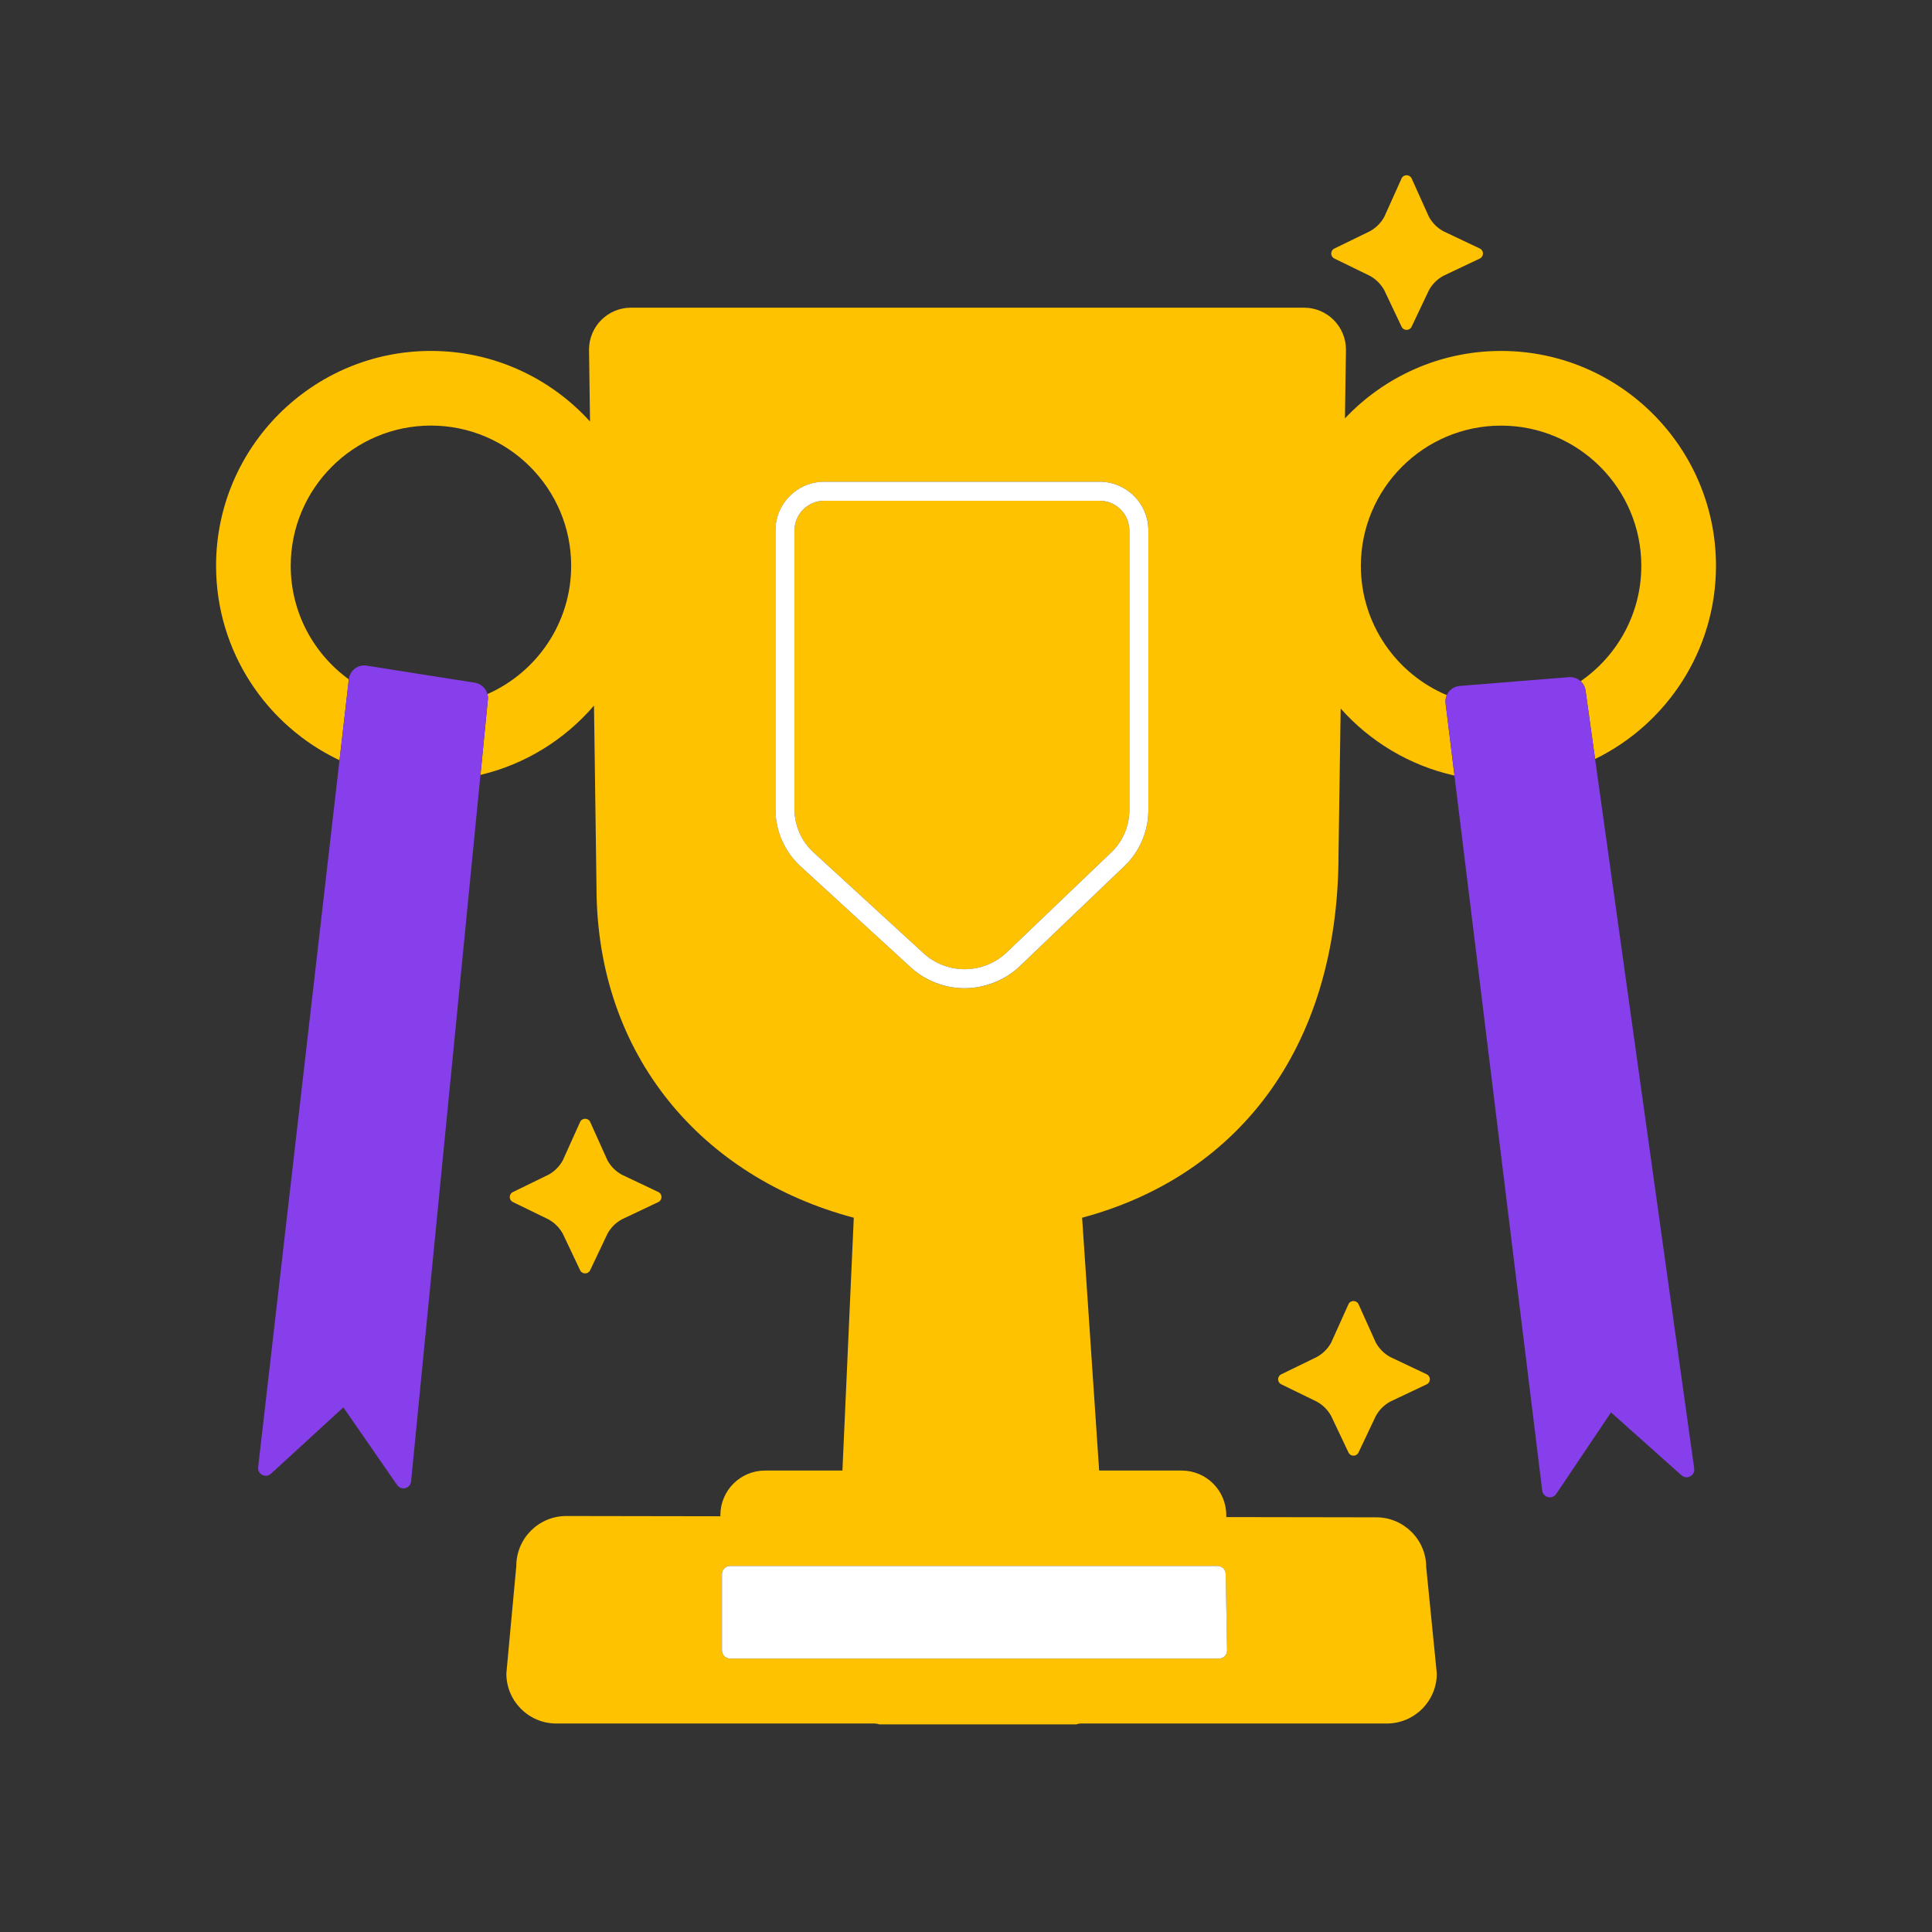
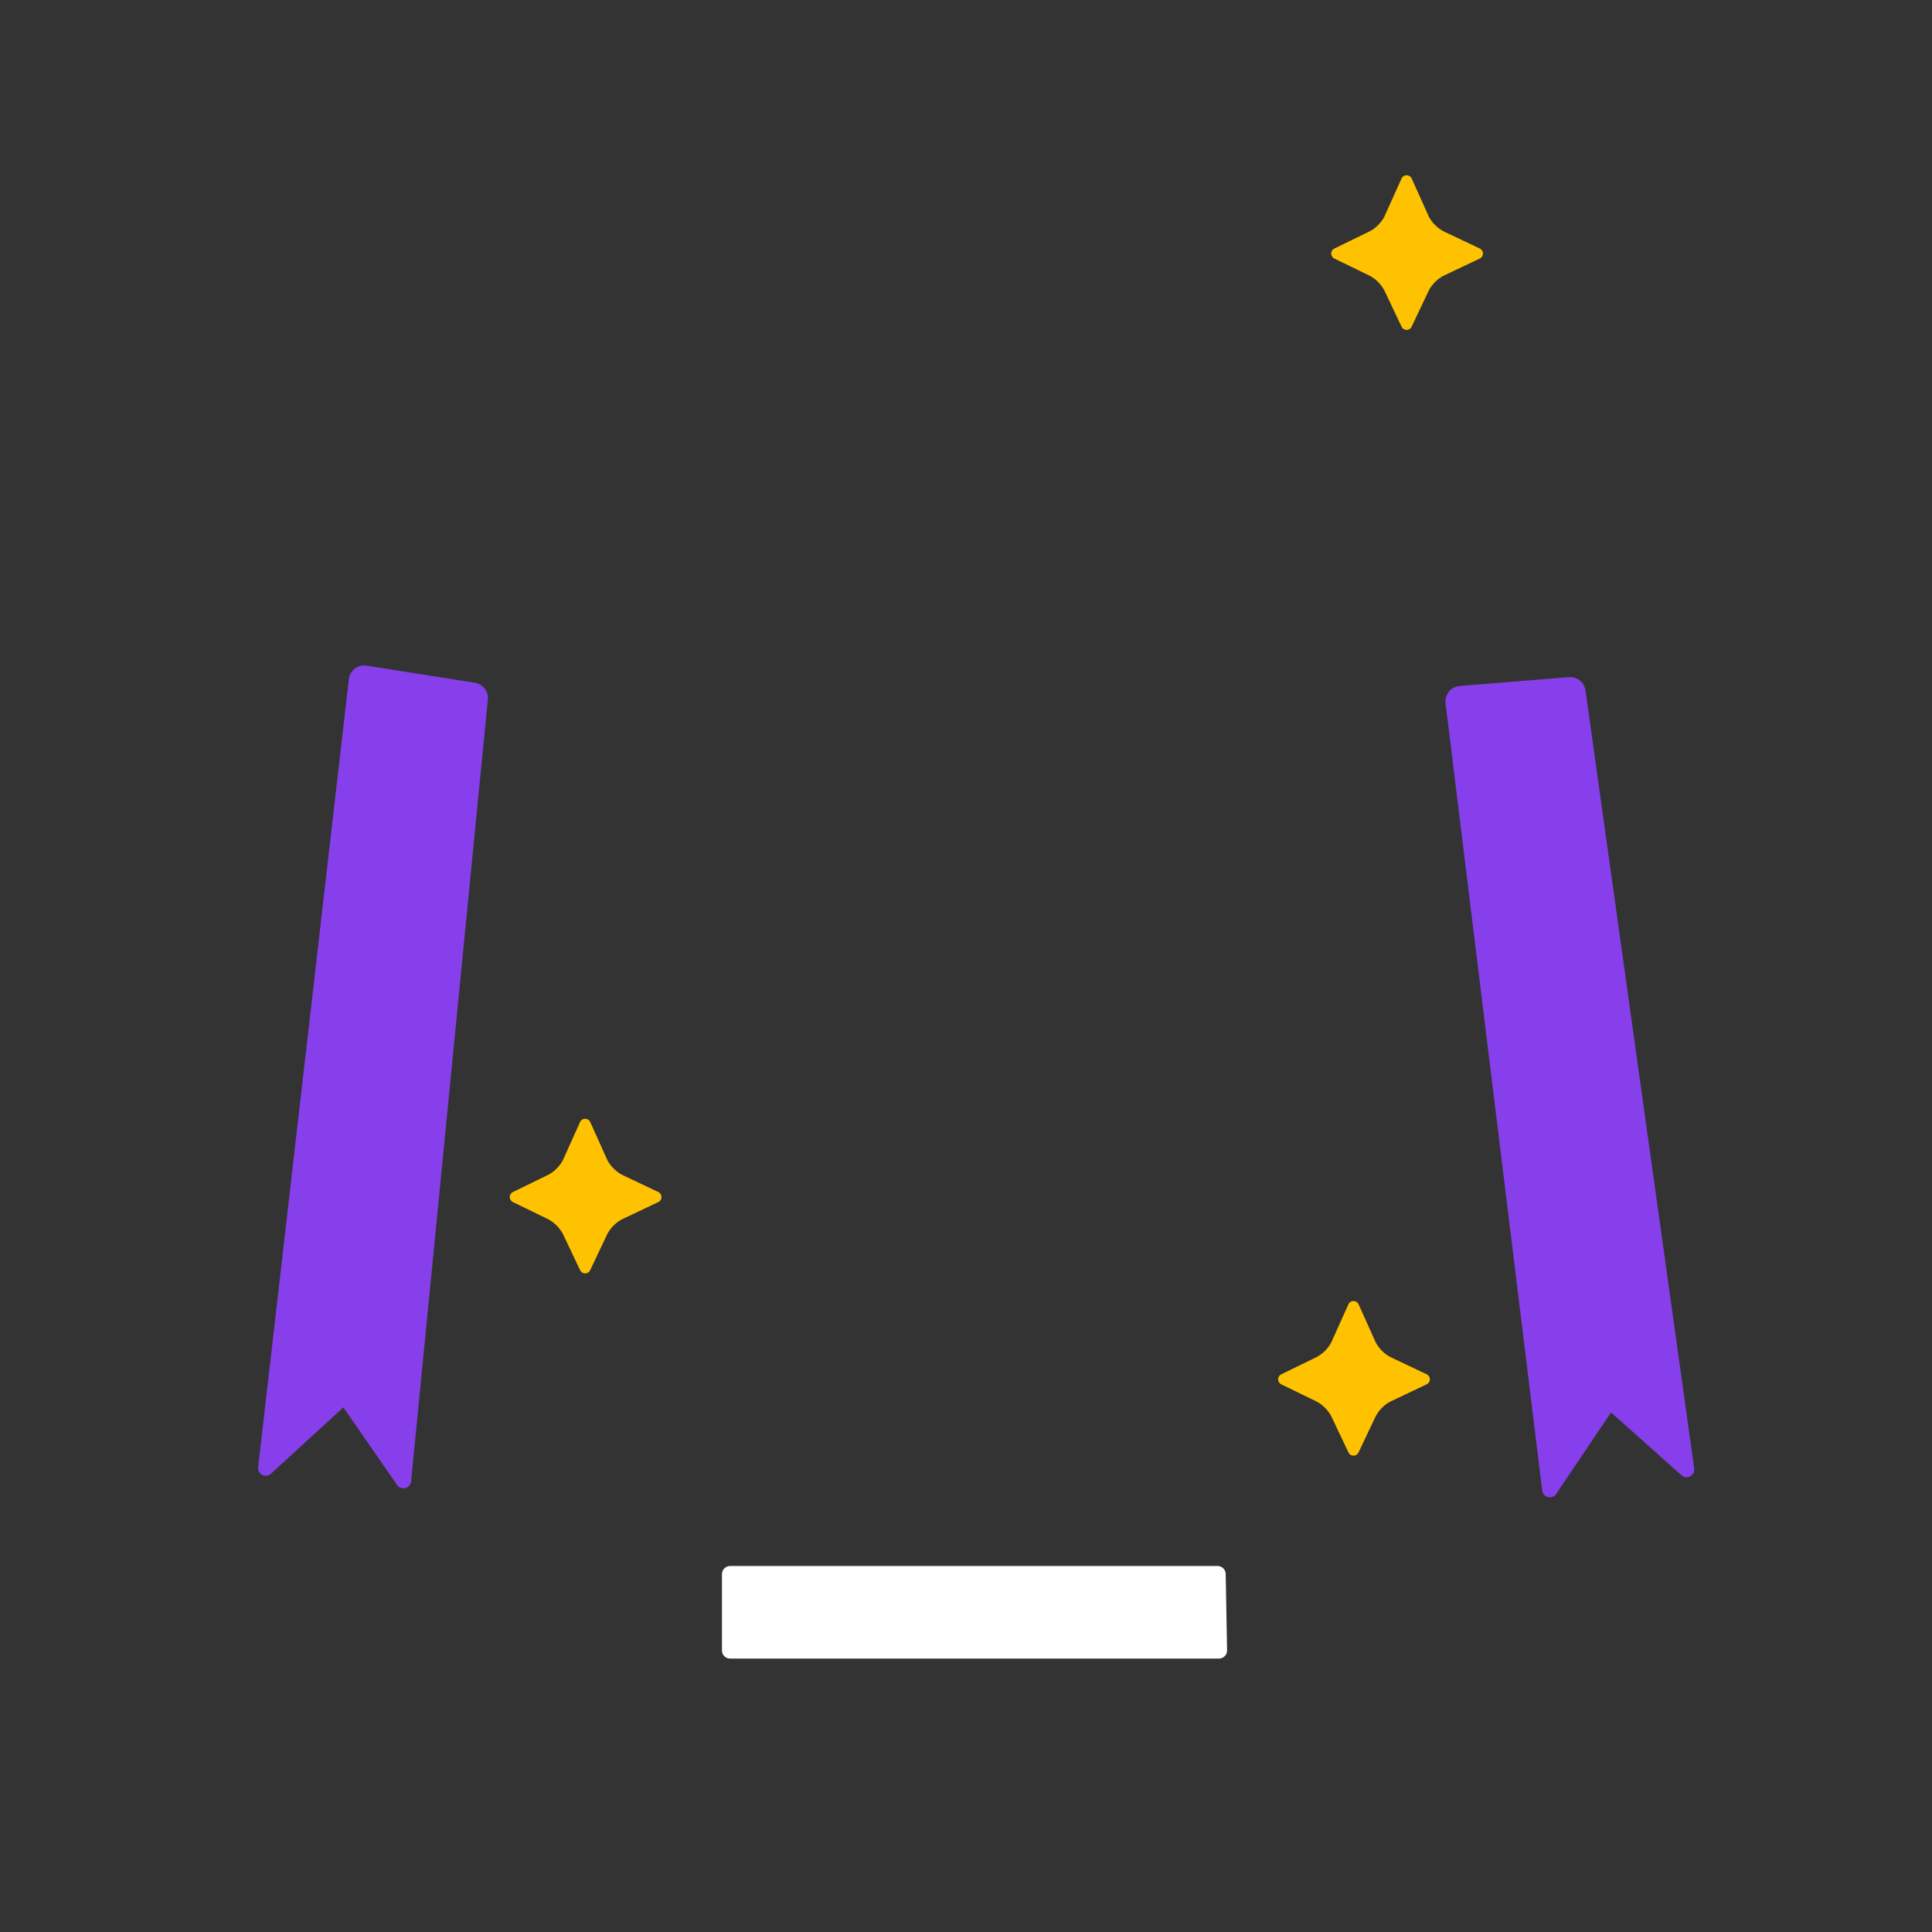
<svg xmlns="http://www.w3.org/2000/svg" id="Layer_1" data-name="Layer 1" viewBox="0 0 1000 1000">
  <rect x="0" y="0" width="1000" height="1000" fill="#333333" stroke="none" />
  <path d="m703.19,675.09l8.93,19.84c1.72,3.14,4.3,5.72,7.44,7.44l18.89,8.96c2.19,1.04,2.19,4.15,0,5.19l-18.89,8.96c-3.14,1.72-5.72,4.3-7.44,7.44l-8.96,18.89c-1.04,2.19-4.15,2.19-5.19,0l-8.96-18.89c-1.72-3.14-4.3-5.72-7.44-7.44l-18.41-8.97c-2.15-1.05-2.15-4.12,0-5.16l18.41-8.97c3.14-1.72,5.72-4.3,7.44-7.44l8.93-19.84c1.02-2.26,4.22-2.26,5.24,0Z" style="fill: #ffc200;" />
  <path d="m730.68,92.39l8.93,19.84c1.72,3.14,4.3,5.72,7.44,7.44l18.89,8.96c2.19,1.04,2.19,4.15,0,5.19l-18.89,8.96c-3.14,1.72-5.72,4.3-7.44,7.44l-8.96,18.89c-1.04,2.19-4.15,2.19-5.19,0l-8.96-18.89c-1.72-3.14-4.3-5.72-7.44-7.44l-18.41-8.97c-2.15-1.05-2.15-4.12,0-5.16l18.41-8.97c3.14-1.72,5.72-4.3,7.44-7.44l8.93-19.84c1.02-2.26,4.22-2.26,5.24,0Z" style="fill: #ffc200;" />
  <path d="m305.49,580.75l8.93,19.84c1.72,3.14,4.3,5.72,7.44,7.44l18.89,8.96c2.19,1.04,2.19,4.15,0,5.19l-18.89,8.96c-3.14,1.72-5.72,4.3-7.44,7.44l-8.96,18.89c-1.04,2.19-4.15,2.19-5.19,0l-8.96-18.89c-1.72-3.14-4.3-5.72-7.44-7.44l-18.41-8.97c-2.15-1.05-2.15-4.12,0-5.16l18.41-8.97c3.14-1.72,5.72-4.3,7.44-7.44l8.93-19.84c1.02-2.26,4.22-2.26,5.24,0Z" style="fill: #ffc200;" />
  <g>
-     <path d="m189.78,344.54l56,8.84c3.24.51,5.72,2.9,6.51,5.9,25.49-11.27,43.34-36.79,43.34-66.4,0-40.02-32.56-72.58-72.58-72.58s-72.58,32.56-72.58,72.58c0,24.15,11.87,45.57,30.07,58.77v-.09c.53-4.54,4.73-7.73,9.25-7.02Z" style="fill: none;" />
-     <path d="m849.53,292.87c0-40.02-32.56-72.58-72.58-72.58s-72.58,32.56-72.58,72.58c0,30.06,18.37,55.91,44.47,66.91,1.15-2.6,3.65-4.52,6.7-4.77l56.51-4.54c2.32-.19,4.49.64,6.08,2.1,18.95-13.11,31.39-34.98,31.39-59.71Z" style="fill: none;" />
-     <path d="m748.85,359.79c-26.1-11-44.47-36.85-44.47-66.91,0-40.02,32.56-72.58,72.58-72.58s72.58,32.56,72.58,72.58c0,24.73-12.44,46.6-31.39,59.71,1.33,1.22,2.25,2.88,2.52,4.79l4.96,35.48c37.01-18.08,62.56-56.11,62.56-99.99,0-61.33-49.89-111.22-111.22-111.22-31.81,0-60.54,13.42-80.83,34.9l.53-35.57c0-12-9.73-21.73-21.73-21.73h-348.33c-12,0-21.73,9.73-21.73,21.73l.52,37.2c-20.36-22.43-49.74-36.54-82.34-36.54-61.33,0-111.22,49.89-111.22,111.22,0,44.41,26.17,82.82,63.89,100.63l4.82-41.86c-18.2-13.2-30.07-34.62-30.07-58.77,0-40.02,32.56-72.58,72.58-72.58s72.58,32.56,72.58,72.58c0,29.62-17.84,55.13-43.34,66.4.24.9.33,1.85.23,2.82l-3.83,39.01c23.24-5.5,43.67-18.32,58.75-35.87l1.3,93.81c0,87.54,54.9,150.45,133.17,171.27l-5.88,130.86h-40.07c-12.76,0-23.1,10.34-23.1,23.1v.56l-79.74-.13c-14.3,0-25.89,11.59-25.89,25.89l-5.15,55.62c0,14.3,11.59,25.89,25.89,25.89h164.7c.86,0,1.68.16,2.43.45h101.92c.76-.28,1.57-.45,2.43-.45h158.34c14.3,0,25.89-11.59,25.89-25.89l-5.47-54.94c0-14.3-11.59-25.89-25.89-25.89l-77.61-.13v-.98c0-12.76-10.34-23.1-23.1-23.1h-42.7l-8.82-130.87c78.03-20.88,132.72-85.09,132.72-188.39l1.11-75.16c15.26,17.14,35.74,29.54,58.91,34.69l-4.6-37.44c-.18-1.5.06-2.94.63-4.22Zm-114.93,497.44c-.79.81-1.87,1.26-3,1.26h-253.04c-2.32,0-4.2-1.88-4.2-4.2v-39.51c0-2.32,1.88-4.2,4.2-4.2h252.32c2.29,0,4.16,1.84,4.2,4.13l.71,39.51c.02,1.13-.41,2.22-1.2,3.02Zm-39.52-437.87c0,10.86-4.5,21.4-12.35,28.91l-54.16,51.81c-7.96,7.61-18.27,11.43-28.58,11.43s-20.05-3.6-27.93-10.83l-57.02-52.27c-8.25-7.56-12.97-18.31-12.97-29.49v-144.36c0-13.9,11.31-25.2,25.2-25.2h142.62c13.9,0,25.2,11.31,25.2,25.2v144.8Z" style="fill: #ffc200;" />
-     <path d="m569.2,259.21h-142.62c-8.46,0-15.35,6.89-15.35,15.35v144.36c0,8.43,3.56,16.53,9.78,22.23l57.02,52.27c12.19,11.18,31.1,10.97,43.05-.46l54.16-51.81h0c5.92-5.66,9.31-13.6,9.31-21.79v-144.8c0-8.46-6.89-15.35-15.35-15.35Z" style="fill: #ffc200;" />
    <path d="m252.29,359.28c-.79-3-3.28-5.39-6.51-5.9l-56-8.84c-4.51-.71-8.71,2.48-9.23,7.02v.09s-4.83,41.86-4.83,41.86l-42.1,365.91c-.42,3.65,3.92,5.87,6.63,3.38l37.47-34.35,27.83,40.19c2.11,3.04,6.86,1.81,7.22-1.87l35.91-365.66,3.83-39.01c.1-.97,0-1.92-.23-2.82Z" style="fill: #873feb;" />
    <path d="m825.62,392.87l-4.96-35.48c-.27-1.91-1.19-3.58-2.52-4.79-1.59-1.47-3.76-2.29-6.08-2.1l-56.51,4.54c-3.05.25-5.55,2.16-6.7,4.77-.57,1.28-.81,2.72-.63,4.22l4.6,37.44,45.43,370.05c.45,3.65,5.19,4.79,7.24,1.73l28.37-42.18,36.48,32.55c2.76,2.46,7.09.15,6.58-3.51l-51.3-367.22Z" style="fill: #873feb;" />
    <path d="m630.21,810.57h-252.32c-2.32,0-4.2,1.88-4.2,4.2v39.51c0,2.32,1.88,4.2,4.2,4.2h253.04c1.13,0,2.21-.45,3-1.26.79-.8,1.22-1.89,1.2-3.02l-.71-39.51c-.04-2.29-1.91-4.13-4.2-4.13Z" style="fill: #fff;" />
-     <path d="m569.2,249.35h-142.62c-13.9,0-25.2,11.31-25.2,25.2v144.36c0,11.18,4.73,21.93,12.97,29.49l57.02,52.27c7.89,7.23,17.91,10.83,27.93,10.83s20.63-3.82,28.58-11.43l54.16-51.81c7.85-7.51,12.35-18.05,12.35-28.91v-144.8c0-13.9-11.31-25.2-25.2-25.2Zm15.35,170c0,8.19-3.39,16.13-9.31,21.79h0l-54.16,51.81c-11.95,11.43-30.86,11.63-43.05.46l-57.02-52.27c-6.21-5.7-9.78-13.8-9.78-22.23v-144.36c0-8.46,6.89-15.35,15.35-15.35h142.62c8.46,0,15.35,6.89,15.35,15.35v144.8Z" style="fill: #fff;" />
  </g>
</svg>